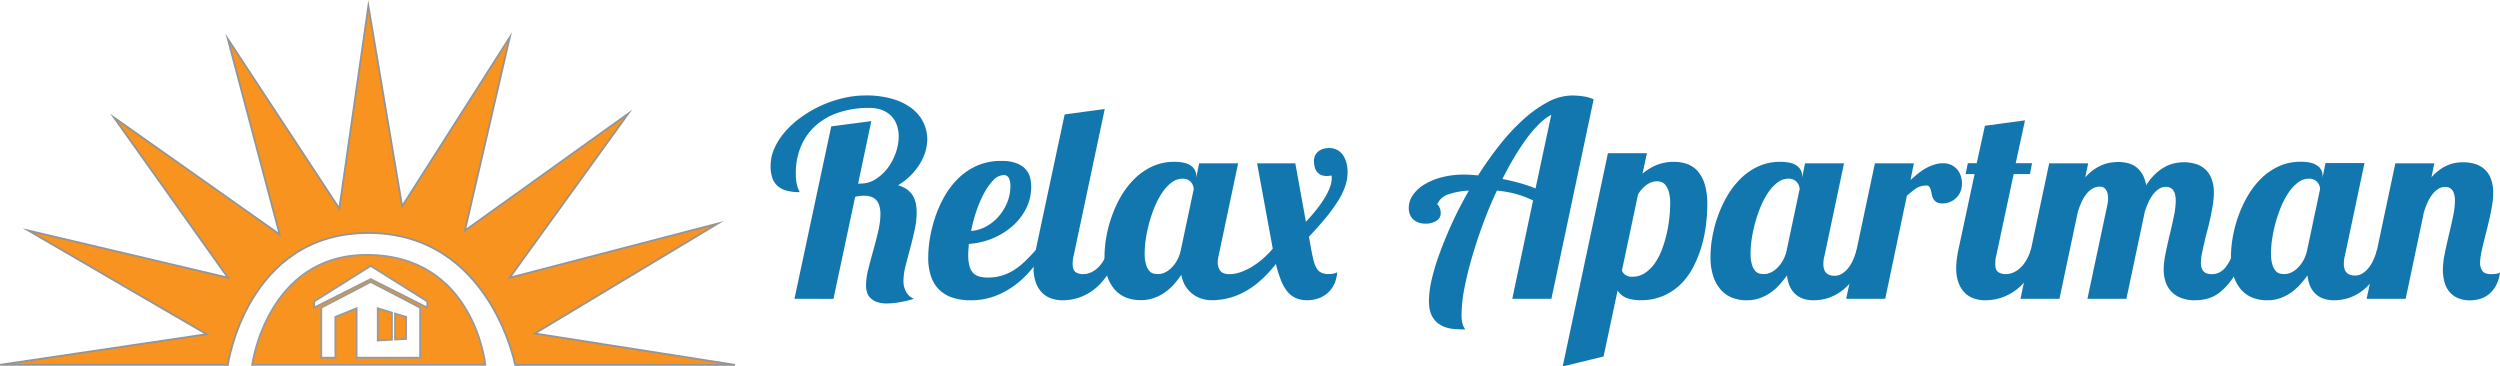
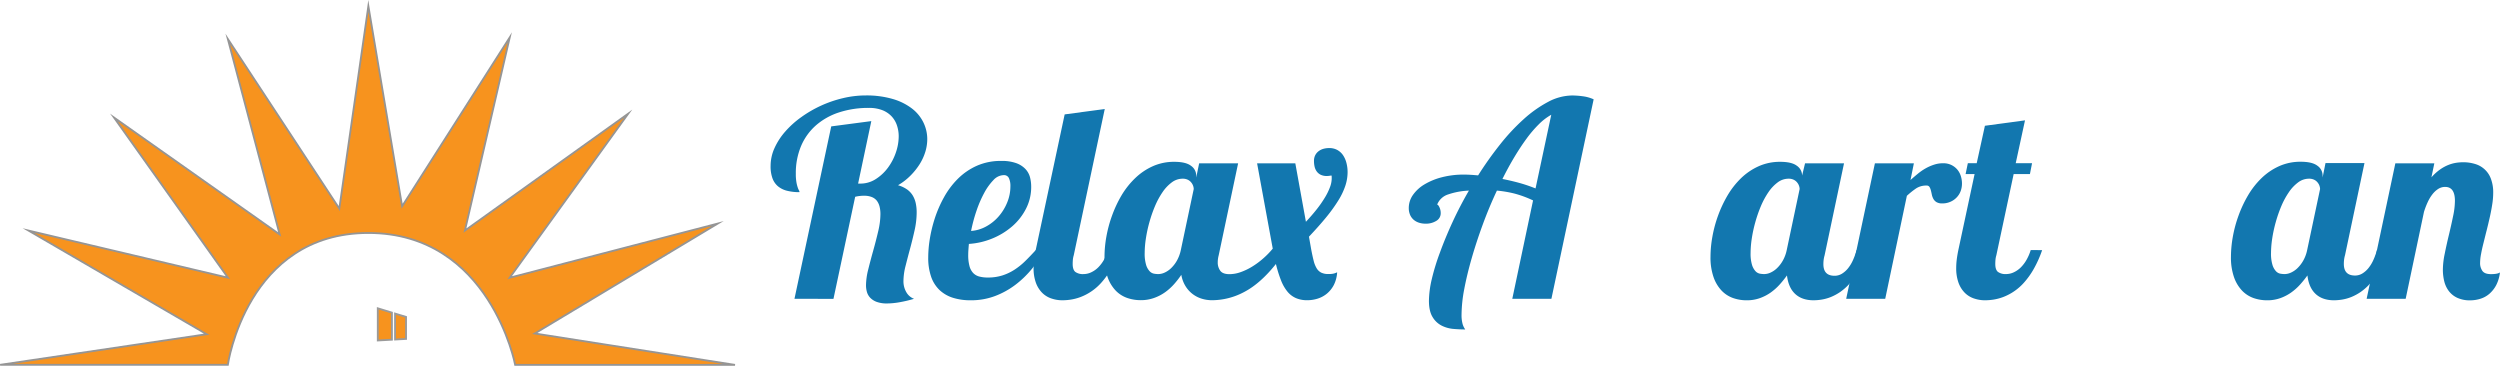
<svg xmlns="http://www.w3.org/2000/svg" viewBox="0 0 1347.16 197.45">
  <defs>
    <style>.cls-1,.cls-2{fill:#f7931e;stroke-miterlimit:10;}.cls-1{stroke:#959595;}.cls-2{stroke:#9a9a9a;}.cls-3{fill:#1277af;}</style>
  </defs>
  <title>Asset 1</title>
  <g id="Layer_2" data-name="Layer 2">
    <g id="Layer_2-2" data-name="Layer 2">
      <path class="cls-1" d="M122.77,196.59H.07l111.27-16.5-96-55.85,107.47,25.39L61.42,63.32l89.27,63L122.77,21l60.07,91.39L198.5,3.24l18.19,107.89,58-91L250.53,124.24l88-63-63.88,88.42,112.12-29.19-98.58,59.23,107.88,16.92H277.61s-13.54-71.08-79.11-71.08S122.77,196.59,122.77,196.59Z" />
      <polygon class="cls-2" points="218.8 170.78 212.88 168.97 212.88 182.96 218.8 182.63 218.8 170.78" />
      <polygon class="cls-2" points="211.19 168.46 203.57 166.13 203.57 183.47 211.19 183.05 211.19 168.46" />
-       <path class="cls-2" d="M197.65,137.36c-53.73,0-61.77,59.23-61.77,59.23H261.53S255.61,137.36,197.65,137.36Zm28.77,55.42H192.15V166.13l-11.42,4.65v22h-7.62v-27l26.66-13.87,26.65,13.87Zm3.81-27-30.46-15.37L169.3,165.78v-3.37l30.47-19.13,30.46,19.13Z" />
    </g>
    <g id="Layer_4" data-name="Layer 4">
      <path class="cls-3" d="M428.11,161l19.81-92.89,21.6-2.85L462.4,98.93h1.14a15.25,15.25,0,0,0,8.37-2.42,24.51,24.51,0,0,0,6.56-6.13,29.93,29.93,0,0,0,4.28-8.2,26.88,26.88,0,0,0,1.53-8.7,18.27,18.27,0,0,0-.93-5.84,13.27,13.27,0,0,0-2.85-4.89,13.58,13.58,0,0,0-4.95-3.35,19.23,19.23,0,0,0-7.31-1.25,50.57,50.57,0,0,0-16.15,2.43,35.65,35.65,0,0,0-12.44,7,31,31,0,0,0-8,11.16,37.56,37.56,0,0,0-2.81,14.9,25.26,25.26,0,0,0,.32,4.52,18.5,18.5,0,0,0,.68,2.78,9.93,9.93,0,0,0,.67,1.61,2,2,0,0,1,.32,1,27.06,27.06,0,0,1-6.7-.75,12.26,12.26,0,0,1-4.88-2.39,10.18,10.18,0,0,1-3-4.35,18.86,18.86,0,0,1-1-6.7,23.2,23.2,0,0,1,2.1-9.55,35.74,35.74,0,0,1,5.78-8.91,50,50,0,0,1,8.63-7.77,63.43,63.43,0,0,1,22.45-10.23,52.87,52.87,0,0,1,12.3-1.47,50.07,50.07,0,0,1,14.86,2,31.23,31.23,0,0,1,10.3,5.24,21.18,21.18,0,0,1,6,7.49,20.45,20.45,0,0,1,2,8.7,23.61,23.61,0,0,1-1,6.8,28,28,0,0,1-3.06,6.74,35.47,35.47,0,0,1-5,6.24,32.3,32.3,0,0,1-6.7,5.17,16.69,16.69,0,0,1,4.82,2.24,11.08,11.08,0,0,1,3.1,3.28,13.79,13.79,0,0,1,1.64,4.21,23.27,23.27,0,0,1,.49,4.88,44.47,44.47,0,0,1-1.1,9.59q-1.11,5-2.46,10t-2.46,9.41a33.6,33.6,0,0,0-1.1,8,11.64,11.64,0,0,0,1.53,6,8,8,0,0,0,4.17,3.6,69.66,69.66,0,0,1-8.27,1.93,40,40,0,0,1-6.2.57,15.8,15.8,0,0,1-5.78-.89,9.28,9.28,0,0,1-3.45-2.28,7.53,7.53,0,0,1-1.72-3.14,13.38,13.38,0,0,1-.46-3.46,36.17,36.17,0,0,1,1.21-8.59q1.21-4.87,2.68-10.12t2.67-10.37a40.93,40.93,0,0,0,1.21-9.34,16.29,16.29,0,0,0-.46-4,8.83,8.83,0,0,0-1.46-3.14,6.46,6.46,0,0,0-2.71-2,10.85,10.85,0,0,0-4.14-.71c-.66,0-1.4,0-2.21.11a16.57,16.57,0,0,0-2.63.46l-11.7,55Z" />
      <path class="cls-3" d="M563.13,134.79a84,84,0,0,1-7,10,52.35,52.35,0,0,1-8.91,8.63,43.79,43.79,0,0,1-11,6.09A36.39,36.39,0,0,1,523,161.81a31.33,31.33,0,0,1-9.41-1.32,18.7,18.7,0,0,1-7.2-4.1,18,18,0,0,1-4.6-7.16,30.94,30.94,0,0,1-1.6-10.59A63.8,63.8,0,0,1,501,129a75.06,75.06,0,0,1,2.71-11.27,64.23,64.23,0,0,1,4.92-11.33,44.42,44.42,0,0,1,7.42-9.95,34.34,34.34,0,0,1,10.19-7.06,31.76,31.76,0,0,1,13.33-2.67,22.83,22.83,0,0,1,8,1.18,12.79,12.79,0,0,1,4.92,3.1A10.38,10.38,0,0,1,555,95.4a20.29,20.29,0,0,1,.67,5.24,25.51,25.51,0,0,1-2.78,11.8,31.41,31.41,0,0,1-7.45,9.52,38.66,38.66,0,0,1-10.73,6.56,39.9,39.9,0,0,1-12.61,2.92c-.1,1.09-.18,2.13-.25,3.1s-.11,1.89-.11,2.75a22.44,22.44,0,0,0,.68,6.09,8.59,8.59,0,0,0,2,3.74,7,7,0,0,0,3.28,1.89,17.44,17.44,0,0,0,4.6.54,25.59,25.59,0,0,0,7.88-1.14,27.54,27.54,0,0,0,6.59-3.14,37,37,0,0,0,5.81-4.71c1.83-1.8,3.67-3.73,5.53-5.77Zm-39.85-10.34a19.57,19.57,0,0,0,8-2.35,24.26,24.26,0,0,0,6.77-5.38,26.56,26.56,0,0,0,4.67-7.56,22.76,22.76,0,0,0,1.75-8.8,10,10,0,0,0-.79-4.35,2.88,2.88,0,0,0-2.85-1.64A7.79,7.79,0,0,0,535.36,97a31,31,0,0,0-5,6.95,61.78,61.78,0,0,0-4.17,9.66A85.38,85.38,0,0,0,523.28,124.45Z" />
      <path class="cls-3" d="M603.26,134.79a59.23,59.23,0,0,1-4.6,10.27,42.08,42.08,0,0,1-5.27,7.34,28.6,28.6,0,0,1-11.23,7.7,26.22,26.22,0,0,1-5.17,1.35,30.61,30.61,0,0,1-4.38.36,18.29,18.29,0,0,1-6.13-1,12.68,12.68,0,0,1-5-3.14,15,15,0,0,1-3.31-5.41,22.9,22.9,0,0,1-1.21-7.92,37.06,37.06,0,0,1,.28-4.38c.19-1.59.48-3.32.86-5.17l15.61-73.14,21.6-2.92L578.6,137.57a12.16,12.16,0,0,0-.47,2.39c-.07.78-.1,1.56-.1,2.32,0,2,.47,3.45,1.42,4.24a7,7,0,0,0,4.49,1.17,9.63,9.63,0,0,0,4.17-1,13.3,13.3,0,0,0,3.75-2.67,19,19,0,0,0,3.06-4.1,26,26,0,0,0,2.21-5.17Z" />
      <path class="cls-3" d="M706.63,134.79c.43,2.19.84,4.09,1.25,5.7a14.73,14.73,0,0,0,1.57,4,6.19,6.19,0,0,0,2.46,2.39,8.48,8.48,0,0,0,3.92.78,11.22,11.22,0,0,0,3-.28,13.57,13.57,0,0,0,1.71-.64,17.25,17.25,0,0,1-1.74,6.73,15,15,0,0,1-3.68,4.67,14.59,14.59,0,0,1-5,2.75,18.65,18.65,0,0,1-5.7.89,15.21,15.21,0,0,1-6-1.11,12.28,12.28,0,0,1-4.6-3.45,22,22,0,0,1-3.49-6.06,65.57,65.57,0,0,1-2.78-8.91q-8.34,10.47-16.94,15a37,37,0,0,1-17.43,4.53,18.84,18.84,0,0,1-5.81-.89,15.54,15.54,0,0,1-8.69-6.95,16.78,16.78,0,0,1-2.11-5.85,46.72,46.72,0,0,1-3.88,5,29.24,29.24,0,0,1-4.85,4.38,24,24,0,0,1-6,3.1,21.08,21.08,0,0,1-7.2,1.18,22.22,22.22,0,0,1-7.27-1.21,15.92,15.92,0,0,1-6.21-4,20.23,20.23,0,0,1-4.34-7.28,32,32,0,0,1-1.64-11,62.73,62.73,0,0,1,1-10.7,67.89,67.89,0,0,1,3.07-11.4,64.77,64.77,0,0,1,5.17-11A44.15,44.15,0,0,1,611.71,96a33.24,33.24,0,0,1,9.45-6.41,27.86,27.86,0,0,1,11.62-2.39c4.13,0,7.14.71,9,2.14a6.4,6.4,0,0,1,2.82,5.27v1.07L646.18,88h21l-10.48,49.62a14.88,14.88,0,0,0-.5,3.71,7.53,7.53,0,0,0,1.35,4.56c.91,1.24,2.57,1.85,5,1.85a18.24,18.24,0,0,0,6-1.1,32.39,32.39,0,0,0,6.24-3,42.94,42.94,0,0,0,5.91-4.38,45.51,45.51,0,0,0,5.14-5.27L677.4,88H698l5.71,31.51q3.27-3.49,5.88-6.8a60.18,60.18,0,0,0,4.38-6.31,32.29,32.29,0,0,0,2.71-5.56,13.52,13.52,0,0,0,.93-4.5v-1a2.22,2.22,0,0,0-.14-.79c-.53.1-1,.17-1.36.22a10.9,10.9,0,0,1-1.14.07,7.48,7.48,0,0,1-3.24-.64,5.76,5.76,0,0,1-2.14-1.75,7,7,0,0,1-1.18-2.57,13.22,13.22,0,0,1-.35-3.17,6.55,6.55,0,0,1,.64-3,6.36,6.36,0,0,1,1.78-2.18,7.88,7.88,0,0,1,2.6-1.32,11.46,11.46,0,0,1,3.17-.42,8.84,8.84,0,0,1,4.32,1,9,9,0,0,1,3.1,2.78,13.14,13.14,0,0,1,1.85,4.13,19.58,19.58,0,0,1,.65,5.1,23.63,23.63,0,0,1-1.22,7.31,36.82,36.82,0,0,1-3.78,7.91,84.25,84.25,0,0,1-6.48,9q-3.93,4.81-9.34,10.52Zm-63.37-32.93a5.91,5.91,0,0,0-.29-1.61,5.75,5.75,0,0,0-1-1.85,5.33,5.33,0,0,0-1.82-1.5,6.26,6.26,0,0,0-2.92-.61,9.71,9.71,0,0,0-5.81,2,21.59,21.59,0,0,0-5,5.31,42.72,42.72,0,0,0-4.06,7.52,71.53,71.53,0,0,0-3,8.66,72.57,72.57,0,0,0-1.89,8.77,52.91,52.91,0,0,0-.64,7.74,21.05,21.05,0,0,0,.78,6.49,8.73,8.73,0,0,0,1.89,3.38,4.36,4.36,0,0,0,2.39,1.32,14.19,14.19,0,0,0,2.28.21,8.38,8.38,0,0,0,3.46-.82,12.42,12.42,0,0,0,3.49-2.42,17.71,17.71,0,0,0,3.07-4,20.22,20.22,0,0,0,2.1-5.63Z" />
      <path class="cls-3" d="M814.92,161l11.19-53A57.56,57.56,0,0,0,816,104.28a62.33,62.33,0,0,0-9.37-1.57Q802.44,111.62,799,121t-6,18.29q-2.54,8.87-4,16.64a76.09,76.09,0,0,0-1.42,13.48,17.89,17.89,0,0,0,.6,5.31,9.52,9.52,0,0,0,1.39,2.81q-2.93,0-6.31-.28a17.4,17.4,0,0,1-6.34-1.75,12.08,12.08,0,0,1-4.92-4.6c-1.31-2.09-2-5-2-8.84a54,54,0,0,1,1.53-11.62A118.07,118.07,0,0,1,776,135.9q2.85-7.82,6.77-16.33t8.77-16.86a39.32,39.32,0,0,0-11.3,2.1,9.35,9.35,0,0,0-5.81,5.46c.38,0,.79.48,1.24,1.46a7.16,7.16,0,0,1,.68,3.1A4.71,4.71,0,0,1,774,119a10.55,10.55,0,0,1-5.81,1.53,11.6,11.6,0,0,1-3.56-.53,8.4,8.4,0,0,1-2.85-1.57,7.35,7.35,0,0,1-1.93-2.64,9.24,9.24,0,0,1-.71-3.74,12.15,12.15,0,0,1,2.25-7,20,20,0,0,1,6.23-5.7A35.29,35.29,0,0,1,777,95.51a46.87,46.87,0,0,1,11.87-1.43c2,0,4.54.15,7.63.43a191,191,0,0,1,11.76-16.57,110.74,110.74,0,0,1,12.76-13.69,65,65,0,0,1,13.19-9.34,28.14,28.14,0,0,1,13-3.46,44.08,44.08,0,0,1,5.74.43,20.31,20.31,0,0,1,5.81,1.64L836,161Zm21-99.16a30.64,30.64,0,0,0-6.67,5.1,63.68,63.68,0,0,0-6.7,7.84q-3.32,4.53-6.59,10t-6.35,11.66q4.43.86,9,2.1a82.57,82.57,0,0,1,8.84,3Z" />
-       <path class="cls-3" d="M842.08,197.45,866.46,82.54h21l-2.35,11A29.57,29.57,0,0,1,892.48,89a24.52,24.52,0,0,1,9.7-1.78,20.34,20.34,0,0,1,7,1.18,13.57,13.57,0,0,1,5.67,3.85,19.12,19.12,0,0,1,3.78,7.09A36.7,36.7,0,0,1,920,110.27a91.48,91.48,0,0,1-.68,10.65A71.66,71.66,0,0,1,917,132.4a62.81,62.81,0,0,1-4.31,11,37,37,0,0,1-6.66,9.38,31,31,0,0,1-9.45,6.52,30.13,30.13,0,0,1-12.51,2.46,23.87,23.87,0,0,1-4.85-.43,14.64,14.64,0,0,1-3.53-1.14,8.85,8.85,0,0,1-2.42-1.67,12.09,12.09,0,0,1-1.6-2l-7.56,35.57ZM874,145.77a5.17,5.17,0,0,0,1.74,2.28,6,6,0,0,0,3.82,1.07,12.15,12.15,0,0,0,6.84-2,19.59,19.59,0,0,0,5.28-5.2,33.82,33.82,0,0,0,3.85-7.38,64.92,64.92,0,0,0,2.56-8.49A74.87,74.87,0,0,0,900,109.84a22.1,22.1,0,0,0-.79-6.63,10,10,0,0,0-1.88-3.64A4.91,4.91,0,0,0,895,98a9.79,9.79,0,0,0-2.28-.32,9.56,9.56,0,0,0-5.24,1.82,15.74,15.74,0,0,0-4.82,5.38Z" />
-       <path class="cls-3" d="M1006.54,134.79a64.37,64.37,0,0,1-4.49,10.27,43.39,43.39,0,0,1-5,7.34,29.06,29.06,0,0,1-5.31,4.85,27,27,0,0,1-5.28,2.85,23.62,23.62,0,0,1-4.92,1.35,28.45,28.45,0,0,1-4.27.36q-6.21,0-9.88-3.39t-4.45-10a58.56,58.56,0,0,1-3.92,4.88,29.54,29.54,0,0,1-4.78,4.28,24.1,24.1,0,0,1-5.88,3.06,20.78,20.78,0,0,1-7.17,1.18,22.22,22.22,0,0,1-7.27-1.21,15.82,15.82,0,0,1-6.2-4,20.1,20.1,0,0,1-4.35-7.28,32.22,32.22,0,0,1-1.64-11,61.79,61.79,0,0,1,1-10.7,67.84,67.84,0,0,1,3.06-11.4,65.55,65.55,0,0,1,5.17-11A44.15,44.15,0,0,1,938.21,96a33.24,33.24,0,0,1,9.45-6.41,27.89,27.89,0,0,1,11.62-2.39c4.14,0,7.14.71,9,2.14a6.41,6.41,0,0,1,2.81,5.27v1.07L972.68,88h21l-10.48,49.62a16.16,16.16,0,0,0-.5,2.39,20.33,20.33,0,0,0-.14,2.32q0,6.27,6,6.27a7.5,7.5,0,0,0,4-1.11,12.86,12.86,0,0,0,3.31-2.95,20,20,0,0,0,2.64-4.39,37.54,37.54,0,0,0,1.92-5.31Zm-36.78-32.93a5.91,5.91,0,0,0-.29-1.61,5.75,5.75,0,0,0-1-1.85,5.33,5.33,0,0,0-1.82-1.5,6.23,6.23,0,0,0-2.92-.61,9.73,9.73,0,0,0-5.81,2,21.78,21.78,0,0,0-5,5.31,42.72,42.72,0,0,0-4.06,7.52,71.53,71.53,0,0,0-3,8.66,72.57,72.57,0,0,0-1.89,8.77,52.91,52.91,0,0,0-.64,7.74,21.05,21.05,0,0,0,.78,6.49,9,9,0,0,0,1.89,3.38,4.39,4.39,0,0,0,2.39,1.32,14.39,14.39,0,0,0,2.28.21,8.34,8.34,0,0,0,3.46-.82,12.28,12.28,0,0,0,3.49-2.42,17.71,17.71,0,0,0,3.07-4,19.61,19.61,0,0,0,2.1-5.63Z" />
+       <path class="cls-3" d="M1006.54,134.79a64.37,64.37,0,0,1-4.49,10.27,43.39,43.39,0,0,1-5,7.34,29.06,29.06,0,0,1-5.31,4.85,27,27,0,0,1-5.28,2.85,23.62,23.62,0,0,1-4.92,1.35,28.45,28.45,0,0,1-4.27.36q-6.21,0-9.88-3.39t-4.45-10a58.56,58.56,0,0,1-3.92,4.88,29.54,29.54,0,0,1-4.78,4.28,24.1,24.1,0,0,1-5.88,3.06,20.78,20.78,0,0,1-7.17,1.18,22.22,22.22,0,0,1-7.27-1.21,15.82,15.82,0,0,1-6.2-4,20.1,20.1,0,0,1-4.35-7.28,32.22,32.22,0,0,1-1.64-11,61.79,61.79,0,0,1,1-10.7,67.84,67.84,0,0,1,3.06-11.4,65.55,65.55,0,0,1,5.17-11A44.15,44.15,0,0,1,938.21,96a33.24,33.24,0,0,1,9.45-6.41,27.89,27.89,0,0,1,11.62-2.39c4.14,0,7.14.71,9,2.14a6.41,6.41,0,0,1,2.81,5.27L972.68,88h21l-10.48,49.62a16.16,16.16,0,0,0-.5,2.39,20.33,20.33,0,0,0-.14,2.32q0,6.27,6,6.27a7.5,7.5,0,0,0,4-1.11,12.86,12.86,0,0,0,3.31-2.95,20,20,0,0,0,2.64-4.39,37.54,37.54,0,0,0,1.92-5.31Zm-36.78-32.93a5.91,5.91,0,0,0-.29-1.61,5.75,5.75,0,0,0-1-1.85,5.33,5.33,0,0,0-1.82-1.5,6.23,6.23,0,0,0-2.92-.61,9.73,9.73,0,0,0-5.81,2,21.78,21.78,0,0,0-5,5.31,42.72,42.72,0,0,0-4.06,7.52,71.53,71.53,0,0,0-3,8.66,72.57,72.57,0,0,0-1.89,8.77,52.91,52.91,0,0,0-.64,7.74,21.05,21.05,0,0,0,.78,6.49,9,9,0,0,0,1.89,3.38,4.39,4.39,0,0,0,2.39,1.32,14.39,14.39,0,0,0,2.28.21,8.34,8.34,0,0,0,3.46-.82,12.28,12.28,0,0,0,3.49-2.42,17.71,17.71,0,0,0,3.07-4,19.61,19.61,0,0,0,2.1-5.63Z" />
      <path class="cls-3" d="M994.85,161l15.47-73h21L1029.5,97q1.92-1.71,3.92-3.35a29.61,29.61,0,0,1,4.17-2.89,24.81,24.81,0,0,1,4.53-2,15.48,15.48,0,0,1,5-.79,9.8,9.8,0,0,1,4.38.93,10,10,0,0,1,3.18,2.42,10.18,10.18,0,0,1,1.92,3.5,13.35,13.35,0,0,1,.64,4.13,11.78,11.78,0,0,1-.64,3.82,9.89,9.89,0,0,1-2,3.38,10.31,10.31,0,0,1-3.32,2.46,10.55,10.55,0,0,1-4.63,1,5.79,5.79,0,0,1-3.17-.71,4.76,4.76,0,0,1-1.68-1.78,8.52,8.52,0,0,1-.82-2.32c-.16-.83-.34-1.6-.53-2.31a6.18,6.18,0,0,0-.75-1.79,1.7,1.7,0,0,0-1.53-.71,9.86,9.86,0,0,0-5.63,1.53,42.64,42.64,0,0,0-5,4L1015.88,161Z" />
      <path class="cls-3" d="M1100.43,134.79a59.23,59.23,0,0,1-4.6,10.27,42.08,42.08,0,0,1-5.27,7.34,28.6,28.6,0,0,1-11.23,7.7,26.22,26.22,0,0,1-5.17,1.35,30.61,30.61,0,0,1-4.38.36,18.29,18.29,0,0,1-6.13-1,12.68,12.68,0,0,1-5-3.14,14.91,14.91,0,0,1-3.31-5.41,22.9,22.9,0,0,1-1.21-7.92,37.06,37.06,0,0,1,.28-4.38c.19-1.59.48-3.32.86-5.17l8.77-41h-4.85l1.21-5.85h4.78l4.42-20.17,21.6-2.92-5,23.09H1095l-1.14,5.85h-8.77l-9.33,43.77a12.16,12.16,0,0,0-.47,2.39c-.07.78-.1,1.56-.1,2.32,0,2,.47,3.45,1.42,4.24a7,7,0,0,0,4.49,1.17,9.63,9.63,0,0,0,4.17-1,13.3,13.3,0,0,0,3.75-2.67,19,19,0,0,0,3.06-4.1,26,26,0,0,0,2.21-5.17Z" />
-       <path class="cls-3" d="M1210.22,134.79a63.75,63.75,0,0,1-6.6,14.33,34,34,0,0,1-7.13,8.16,19,19,0,0,1-7,3.67,26.83,26.83,0,0,1-6.38.86,20.78,20.78,0,0,1-8.13-1.39,14,14,0,0,1-5.28-3.71,14.21,14.21,0,0,1-2.88-5.27,20.89,20.89,0,0,1-.89-6.1,43,43,0,0,1,1-8.66q1-5,2.25-10.16t2.24-10a40.77,40.77,0,0,0,1-8.34q0-7.48-5.27-7.49a6.9,6.9,0,0,0-3.71,1.07,12.28,12.28,0,0,0-3.13,2.89,21.19,21.19,0,0,0-2.57,4.28,41,41,0,0,0-2,5.24L1145.84,161h-21l10.7-50.4a15.18,15.18,0,0,0,.42-3.63,13.41,13.41,0,0,0-.21-2.43,6,6,0,0,0-.75-2,4.28,4.28,0,0,0-1.35-1.42,3.78,3.78,0,0,0-2.11-.54,7.68,7.68,0,0,0-4,1.07,11.82,11.82,0,0,0-3.28,2.92,21.22,21.22,0,0,0-2.6,4.35,43.41,43.41,0,0,0-2,5.28L1109.77,161h-21l15.47-73h21l-1.57,7.56a26.12,26.12,0,0,1,4.71-4.24,23.71,23.71,0,0,1,4.63-2.5,21.06,21.06,0,0,1,4.42-1.21,28,28,0,0,1,4.07-.32,20.34,20.34,0,0,1,5.34.68,12.34,12.34,0,0,1,4.42,2.17,13,13,0,0,1,3.28,3.89,17.64,17.64,0,0,1,1.93,5.81,31.55,31.55,0,0,1,5.41-6.53,25.07,25.07,0,0,1,5.42-3.74,19.76,19.76,0,0,1,5.06-1.71,26.2,26.2,0,0,1,4.42-.43,21.39,21.39,0,0,1,6.45.93,12.89,12.89,0,0,1,8.52,8.06,20.68,20.68,0,0,1,1.22,7.48,40.24,40.24,0,0,1-.54,6.31c-.36,2.26-.78,4.56-1.28,6.92s-1.06,4.69-1.68,7-1.17,4.56-1.67,6.7-.93,4.12-1.29,5.95a26.14,26.14,0,0,0-.53,4.81,7.25,7.25,0,0,0,1.25,4.42q1.24,1.71,4.6,1.71a8.94,8.94,0,0,0,4.13-.92,10.49,10.49,0,0,0,3.21-2.64,20.46,20.46,0,0,0,2.6-4.1c.78-1.59,1.56-3.34,2.32-5.24Z" />
      <path class="cls-3" d="M1287,134.79a65.26,65.26,0,0,1-4.5,10.27,43.39,43.39,0,0,1-5,7.34,29.06,29.06,0,0,1-5.31,4.85,27,27,0,0,1-5.28,2.85,23.62,23.62,0,0,1-4.92,1.35,28.35,28.35,0,0,1-4.27.36q-6.21,0-9.88-3.39t-4.45-10a58.56,58.56,0,0,1-3.92,4.88,29.54,29.54,0,0,1-4.78,4.28,24.1,24.1,0,0,1-5.88,3.06,20.74,20.74,0,0,1-7.17,1.18,22.22,22.22,0,0,1-7.27-1.21,15.89,15.89,0,0,1-6.2-4,20.1,20.1,0,0,1-4.35-7.28,32.22,32.22,0,0,1-1.64-11,62.79,62.79,0,0,1,1-10.7,67.89,67.89,0,0,1,3.07-11.4,64.72,64.72,0,0,1,5.16-11,43.87,43.87,0,0,1,7.28-9.27,33.19,33.19,0,0,1,9.44-6.41,27.89,27.89,0,0,1,11.62-2.39c4.14,0,7.14.71,9,2.14a6.4,6.4,0,0,1,2.82,5.27v1.07l1.56-7.77h21l-10.48,49.62a16.16,16.16,0,0,0-.5,2.39,20.33,20.33,0,0,0-.14,2.32q0,6.27,6,6.27a7.45,7.45,0,0,0,4-1.11,12.86,12.86,0,0,0,3.31-2.95,20,20,0,0,0,2.64-4.39,37.54,37.54,0,0,0,1.92-5.31Zm-36.79-32.93a5.91,5.91,0,0,0-.29-1.61,5.56,5.56,0,0,0-1-1.85,5.3,5.3,0,0,0-1.81-1.5,6.3,6.3,0,0,0-2.93-.61,9.73,9.73,0,0,0-5.81,2,21.56,21.56,0,0,0-5,5.31,42.1,42.1,0,0,0-4.07,7.52,71.53,71.53,0,0,0-3,8.66,72.57,72.57,0,0,0-1.89,8.77,54.33,54.33,0,0,0-.64,7.74,20.7,20.7,0,0,0,.79,6.49,8.73,8.73,0,0,0,1.89,3.38,4.33,4.33,0,0,0,2.38,1.32,14.39,14.39,0,0,0,2.28.21,8.34,8.34,0,0,0,3.46-.82,12.46,12.46,0,0,0,3.5-2.42,18,18,0,0,0,3.06-4,19.61,19.61,0,0,0,2.1-5.63Z" />
      <path class="cls-3" d="M1275.3,161l15.47-73h21l-1.56,7.56a26.32,26.32,0,0,1,4.67-4.24,21.79,21.79,0,0,1,4.52-2.46,19.23,19.23,0,0,1,4.17-1.14,25.66,25.66,0,0,1,3.67-.29,21.8,21.8,0,0,1,6.49.93,12.89,12.89,0,0,1,8.56,8.06,20.9,20.9,0,0,1,1.21,7.48,40.24,40.24,0,0,1-.54,6.31c-.35,2.26-.79,4.56-1.32,6.92s-1.08,4.69-1.67,7-1.15,4.56-1.68,6.7-1,4.12-1.32,5.95a26.14,26.14,0,0,0-.53,4.81,7.25,7.25,0,0,0,1.25,4.42q1.24,1.71,4.6,1.71c2.42,0,4-.31,4.84-.92a19.56,19.56,0,0,1-2,6.81,16,16,0,0,1-3.64,4.66,13.42,13.42,0,0,1-4.85,2.71,18.34,18.34,0,0,1-5.56.86,16,16,0,0,1-7-1.39,12.12,12.12,0,0,1-4.57-3.71,14.36,14.36,0,0,1-2.42-5.27,25.77,25.77,0,0,1-.71-6.1,43,43,0,0,1,1-8.66q1-5,2.25-10.16t2.24-10a40.77,40.77,0,0,0,1-8.34q0-7.48-5.27-7.49a6.9,6.9,0,0,0-3.71,1.07,12.45,12.45,0,0,0-3.13,2.89,21.19,21.19,0,0,0-2.57,4.28,41,41,0,0,0-2,5.24L1296.33,161Z" />
    </g>
  </g>
</svg>